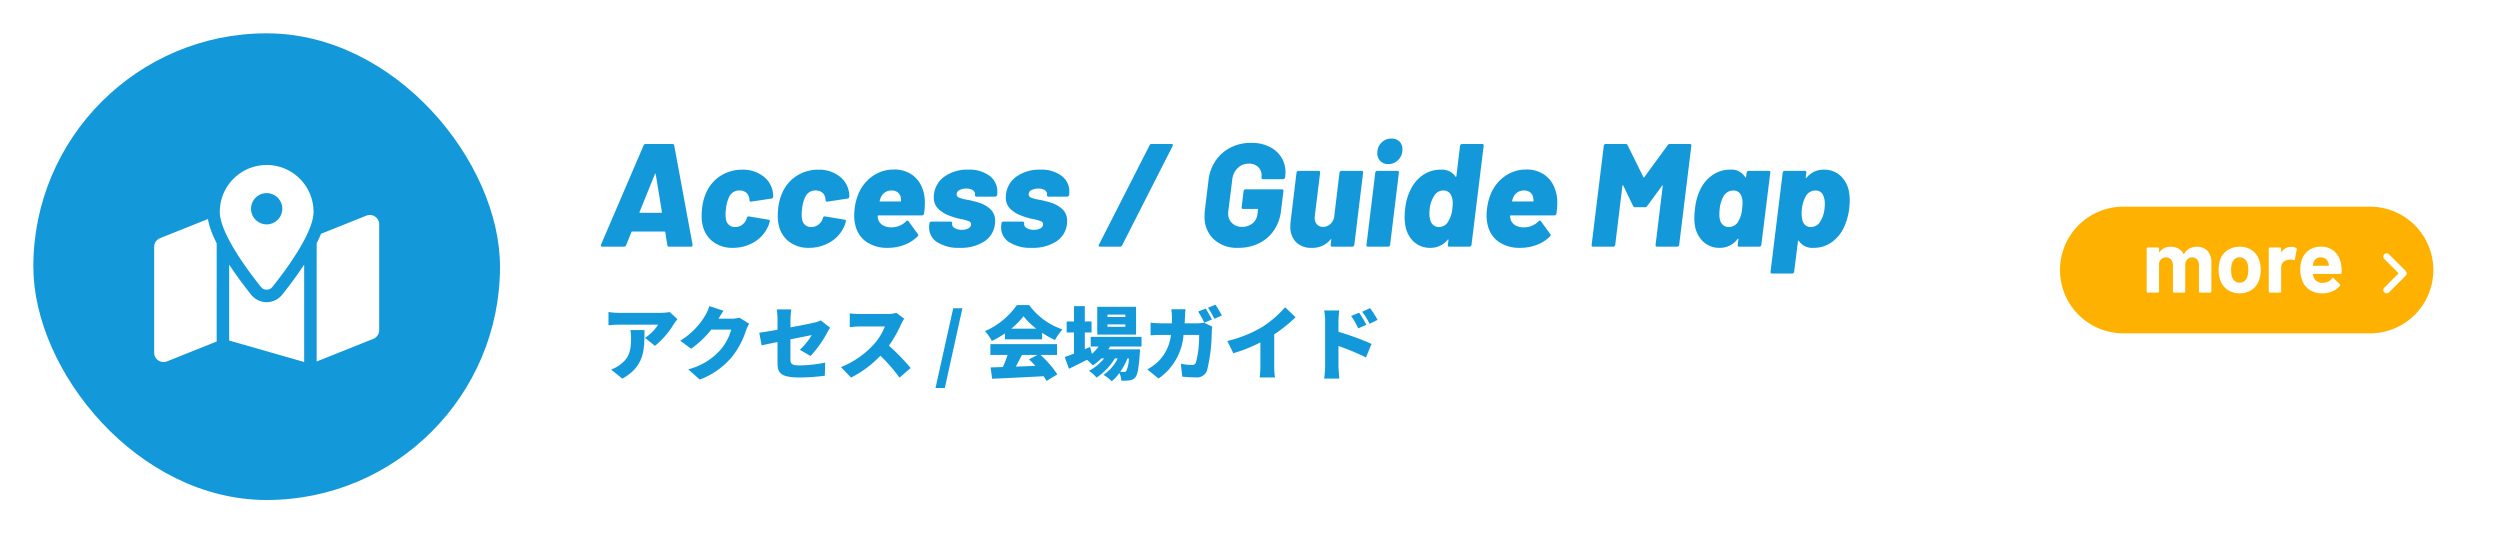
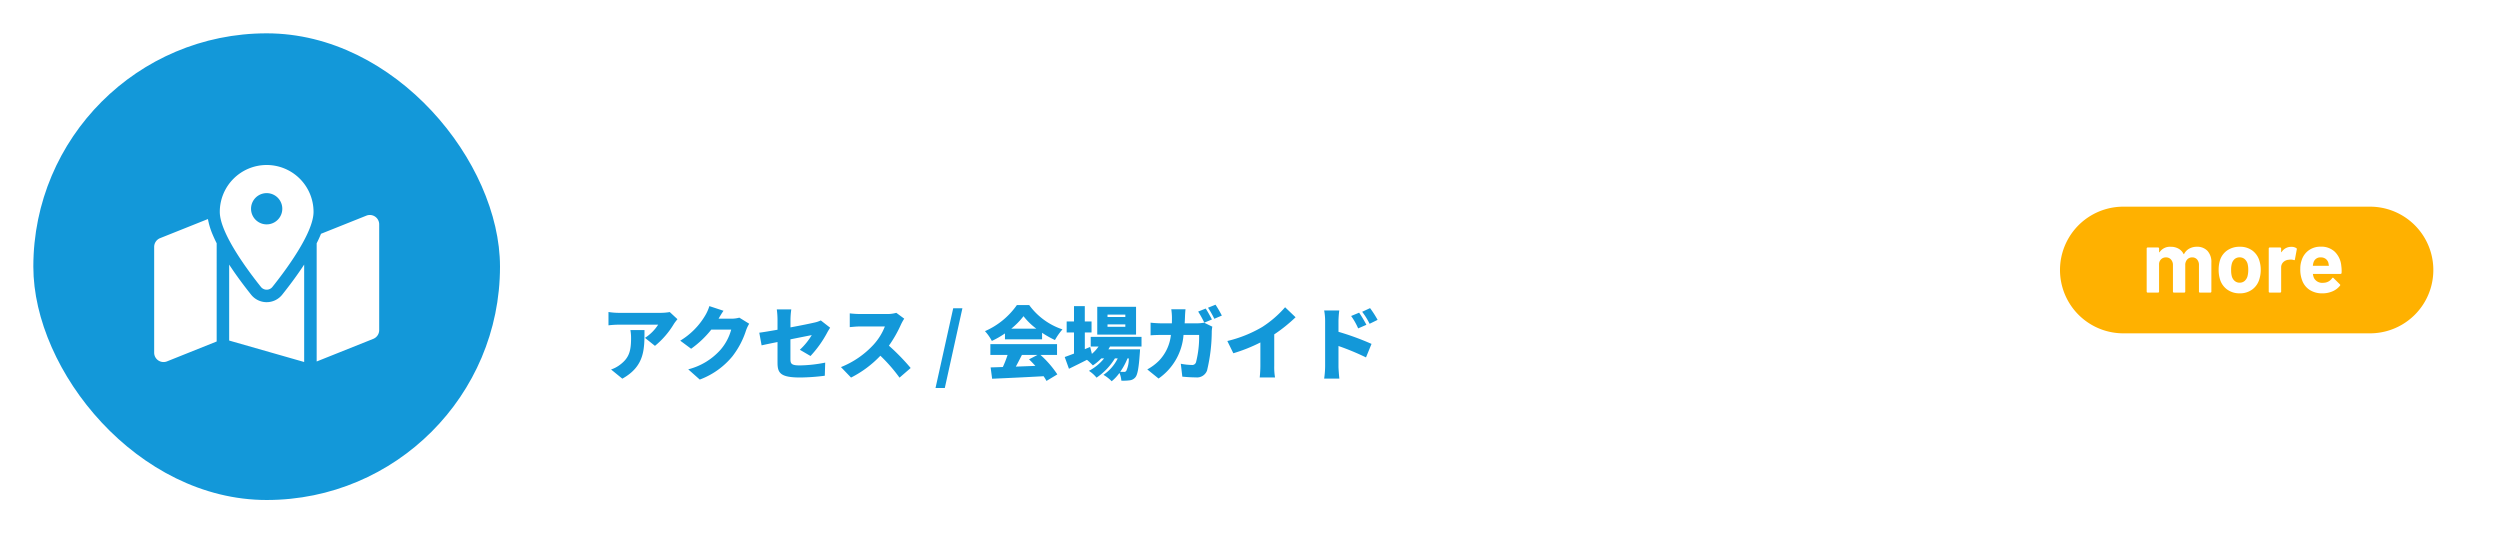
<svg xmlns="http://www.w3.org/2000/svg" width="375" height="80" viewBox="0 0 375 80">
  <g id="info_btn3_sp" transform="translate(0 -1581)">
    <rect id="長方形_3840" data-name="長方形 3840" width="375" height="80" transform="translate(0 1581)" fill="#fff" />
-     <path id="パス_9654" data-name="パス 9654" d="M10.362,0a.238.238,0,0,1-.176-.066A.326.326,0,0,1,10.1-.22L9.79-2.178q-.044-.088-.11-.088H4.818q-.066,0-.11.088L3.916-.22a.352.352,0,0,1-.33.22H.33A.214.214,0,0,1,.143-.077.236.236,0,0,1,.154-.308L6.534-15.18a.339.339,0,0,1,.308-.22h4.026a.264.264,0,0,1,.264.22L13.882-.308V-.22q0,.22-.242.22ZM5.94-5.214q-.066.132.066.132H9.174q.11,0,.11-.132L8.36-10.868q-.022-.088-.066-.077t-.066.077ZM19.91.176a4.745,4.745,0,0,1-2.937-.9A4.206,4.206,0,0,1,15.4-3.212a5.828,5.828,0,0,1-.154-1.408,9.41,9.41,0,0,1,.066-1.122,7.473,7.473,0,0,1,.7-2.53,5.658,5.658,0,0,1,2.167-2.409,5.966,5.966,0,0,1,3.179-.869,4.975,4.975,0,0,1,3,.9A3.688,3.688,0,0,1,25.894-8.36a3.59,3.59,0,0,1,.088.858q-.044.264-.264.286l-3.036.462h-.044q-.2,0-.22-.22a.667.667,0,0,0-.022-.2.776.776,0,0,0-.066-.308,1.186,1.186,0,0,0-.484-.682,1.524,1.524,0,0,0-.9-.264,1.653,1.653,0,0,0-1.606,1.034A5.268,5.268,0,0,0,18.9-5.72a6.093,6.093,0,0,0-.066.858,4.1,4.1,0,0,0,.066.792,1.321,1.321,0,0,0,1.386,1.122,1.729,1.729,0,0,0,.99-.3,1.927,1.927,0,0,0,.682-.847L22-4.224l.022-.088a.272.272,0,0,1,.33-.22l2.926.484a.2.2,0,0,1,.176.286,3.39,3.39,0,0,1-.22.682,5.154,5.154,0,0,1-2.123,2.4A6.138,6.138,0,0,1,19.91.176Zm11.418,0a4.745,4.745,0,0,1-2.937-.9,4.206,4.206,0,0,1-1.573-2.486,5.828,5.828,0,0,1-.154-1.408,9.41,9.41,0,0,1,.066-1.122,7.473,7.473,0,0,1,.7-2.53A5.658,5.658,0,0,1,29.6-10.681a5.966,5.966,0,0,1,3.179-.869,4.975,4.975,0,0,1,3,.9A3.688,3.688,0,0,1,37.312-8.36,3.59,3.59,0,0,1,37.4-7.5q-.044.264-.264.286L34.1-6.754h-.044q-.2,0-.22-.22a.667.667,0,0,0-.022-.2.776.776,0,0,0-.066-.308,1.186,1.186,0,0,0-.484-.682,1.524,1.524,0,0,0-.9-.264,1.653,1.653,0,0,0-1.606,1.034,5.268,5.268,0,0,0-.44,1.672,6.093,6.093,0,0,0-.066.858,4.1,4.1,0,0,0,.066.792A1.321,1.321,0,0,0,31.7-2.948a1.729,1.729,0,0,0,.99-.3,1.927,1.927,0,0,0,.682-.847l.044-.132.022-.088a.272.272,0,0,1,.33-.22l2.926.484a.2.2,0,0,1,.176.286,3.39,3.39,0,0,1-.22.682,5.154,5.154,0,0,1-2.123,2.4A6.138,6.138,0,0,1,31.328.176Zm17.4-6.864A10.419,10.419,0,0,1,48.6-4.95a.312.312,0,0,1-.33.264h-6.49q-.132,0-.132.11a2.353,2.353,0,0,0,.132.638,1.593,1.593,0,0,0,.682.748,2.393,2.393,0,0,0,1.232.286,3.02,3.02,0,0,0,2.222-.9.252.252,0,0,1,.2-.11.19.19,0,0,1,.154.088l1.408,1.936a.211.211,0,0,1,.066.154.3.3,0,0,1-.11.2A5.593,5.593,0,0,1,45.639-.264a6.832,6.832,0,0,1-2.453.44A5.476,5.476,0,0,1,40-.693a4.159,4.159,0,0,1-1.672-2.431,5.917,5.917,0,0,1-.2-1.562,8.006,8.006,0,0,1,.066-.99,8.431,8.431,0,0,1,.638-2.4,6.042,6.042,0,0,1,2.145-2.563,5.51,5.51,0,0,1,3.135-.935,4.619,4.619,0,0,1,2.442.627,4.2,4.2,0,0,1,1.6,1.738A5.714,5.714,0,0,1,48.73-6.688ZM43.714-8.426a1.705,1.705,0,0,0-1.606,1.078,4.16,4.16,0,0,0-.154.462q-.044.11.066.11h3.036a.1.1,0,0,0,.11-.11,2.693,2.693,0,0,0-.044-.418,1.271,1.271,0,0,0-.451-.836A1.5,1.5,0,0,0,43.714-8.426ZM53.966.176A5.922,5.922,0,0,1,50.6-.66a2.568,2.568,0,0,1-1.232-2.222,2.421,2.421,0,0,1,.022-.374l.022-.242a.357.357,0,0,1,.1-.187.255.255,0,0,1,.187-.077H52.58q.242,0,.242.264a.669.669,0,0,0,.352.693,1.971,1.971,0,0,0,1.1.275,1.915,1.915,0,0,0,1.012-.231.691.691,0,0,0,.374-.605.5.5,0,0,0-.352-.462,5.953,5.953,0,0,0-1.144-.308A10.6,10.6,0,0,1,52.1-4.774,4.42,4.42,0,0,1,50.622-5.8a2.28,2.28,0,0,1-.55-1.595,3.326,3.326,0,0,1,.022-.44,3.791,3.791,0,0,1,1.628-2.717,5.923,5.923,0,0,1,3.52-1,5.056,5.056,0,0,1,3.179.913A2.922,2.922,0,0,1,59.6-8.206a3.326,3.326,0,0,1-.022.44.329.329,0,0,1-.11.187.293.293,0,0,1-.2.077H56.474a.22.22,0,0,1-.176-.077.209.209,0,0,1-.044-.187.719.719,0,0,0-.3-.682,1.613,1.613,0,0,0-1-.264,2.1,2.1,0,0,0-1.045.231.7.7,0,0,0-.407.627.547.547,0,0,0,.4.517,6.559,6.559,0,0,0,1.276.319,14.915,14.915,0,0,1,1.672.418A4.535,4.535,0,0,1,58.63-5.555a2.327,2.327,0,0,1,.638,1.7,3.326,3.326,0,0,1-.022.44A3.574,3.574,0,0,1,57.607-.759,6.5,6.5,0,0,1,53.966.176Zm10.8,0A5.922,5.922,0,0,1,61.4-.66,2.568,2.568,0,0,1,60.17-2.882a2.421,2.421,0,0,1,.022-.374l.022-.242a.357.357,0,0,1,.1-.187.255.255,0,0,1,.187-.077h2.882q.242,0,.242.264a.669.669,0,0,0,.352.693,1.971,1.971,0,0,0,1.1.275,1.915,1.915,0,0,0,1.012-.231.691.691,0,0,0,.374-.605.5.5,0,0,0-.352-.462,5.953,5.953,0,0,0-1.144-.308A10.6,10.6,0,0,1,62.9-4.774,4.42,4.42,0,0,1,61.424-5.8a2.28,2.28,0,0,1-.55-1.595,3.326,3.326,0,0,1,.022-.44,3.791,3.791,0,0,1,1.628-2.717,5.923,5.923,0,0,1,3.52-1,5.056,5.056,0,0,1,3.179.913A2.922,2.922,0,0,1,70.4-8.206a3.325,3.325,0,0,1-.022.44.329.329,0,0,1-.11.187.293.293,0,0,1-.2.077H67.276a.22.22,0,0,1-.176-.077.209.209,0,0,1-.044-.187.719.719,0,0,0-.3-.682,1.613,1.613,0,0,0-1-.264,2.1,2.1,0,0,0-1.045.231.7.7,0,0,0-.407.627.547.547,0,0,0,.4.517,6.559,6.559,0,0,0,1.276.319A14.916,14.916,0,0,1,67.65-6.6a4.535,4.535,0,0,1,1.782,1.045,2.327,2.327,0,0,1,.638,1.7,3.325,3.325,0,0,1-.022.44A3.574,3.574,0,0,1,68.409-.759,6.5,6.5,0,0,1,64.768.176ZM75,0q-.286,0-.154-.308L82.434-15.2a.288.288,0,0,1,.308-.2h2.992q.286,0,.154.308L78.32-.2a.328.328,0,0,1-.33.2ZM95.744.176a5.14,5.14,0,0,1-3.7-1.3A4.573,4.573,0,0,1,90.684-4.6a6.135,6.135,0,0,1,.044-.858l.55-4.51A6.436,6.436,0,0,1,92.345-12.9,5.971,5.971,0,0,1,94.6-14.872a6.7,6.7,0,0,1,3.08-.7,6.028,6.028,0,0,1,2.728.583A4.324,4.324,0,0,1,102.2-13.4a4.215,4.215,0,0,1,.627,2.266q0,.2-.044.638l-.022.11a.357.357,0,0,1-.1.187.255.255,0,0,1-.187.077H99.44a.22.22,0,0,1-.176-.077.209.209,0,0,1-.044-.187,1.172,1.172,0,0,0,.022-.264,1.767,1.767,0,0,0-.506-1.287,1.91,1.91,0,0,0-1.43-.517,2.286,2.286,0,0,0-1.65.66,2.786,2.786,0,0,0-.814,1.716l-.594,4.73a1.993,1.993,0,0,0-.022.352,1.939,1.939,0,0,0,.583,1.463,2.054,2.054,0,0,0,1.485.561,2.435,2.435,0,0,0,1.584-.517,2.088,2.088,0,0,0,.748-1.441l.066-.616q.044-.11-.088-.11H96.47a.22.22,0,0,1-.176-.077.209.209,0,0,1-.044-.187l.286-2.42a.358.358,0,0,1,.1-.187.255.255,0,0,1,.187-.077H102.3a.22.22,0,0,1,.176.077.209.209,0,0,1,.044.187l-.374,2.992a6.409,6.409,0,0,1-1.056,2.9A5.742,5.742,0,0,1,98.846-.506,6.931,6.931,0,0,1,95.744.176Zm15.18-11.286a.357.357,0,0,1,.1-.187.255.255,0,0,1,.187-.077h3.036a.22.22,0,0,1,.176.077.209.209,0,0,1,.044.187L113.146-.264a.358.358,0,0,1-.1.187A.255.255,0,0,1,112.86,0h-3.036a.22.22,0,0,1-.176-.077.209.209,0,0,1-.044-.187l.088-.77q.022-.066-.022-.088t-.088.044a3.466,3.466,0,0,1-2.86,1.254,3.144,3.144,0,0,1-2.31-.847,3.234,3.234,0,0,1-.858-2.409,4.842,4.842,0,0,1,.044-.748l.88-7.282a.329.329,0,0,1,.11-.187.293.293,0,0,1,.2-.077H107.8a.22.22,0,0,1,.176.077.209.209,0,0,1,.044.187l-.792,6.446-.022.286a1.509,1.509,0,0,0,.33,1.034,1.168,1.168,0,0,0,.924.374,1.546,1.546,0,0,0,1.034-.374,1.974,1.974,0,0,0,.616-.99Zm7.326-1.276a1.6,1.6,0,0,1-1.2-.462,1.629,1.629,0,0,1-.451-1.188,2.117,2.117,0,0,1,.616-1.562,2.037,2.037,0,0,1,1.5-.616,1.643,1.643,0,0,1,1.2.44,1.583,1.583,0,0,1,.451,1.188,2.143,2.143,0,0,1-.627,1.562A2.013,2.013,0,0,1,118.25-12.386ZM115.192,0a.22.22,0,0,1-.176-.077.209.209,0,0,1-.044-.187l1.32-10.846a.357.357,0,0,1,.1-.187.255.255,0,0,1,.187-.077h3.036a.22.22,0,0,1,.176.077.209.209,0,0,1,.044.187L118.514-.264a.357.357,0,0,1-.1.187.255.255,0,0,1-.187.077Zm13.816-15.136a.357.357,0,0,1,.1-.187.255.255,0,0,1,.187-.077h3.036a.22.22,0,0,1,.176.077.209.209,0,0,1,.044.187L130.724-.264a.357.357,0,0,1-.1.187.255.255,0,0,1-.187.077H127.4a.22.22,0,0,1-.176-.077.209.209,0,0,1-.044-.187l.088-.726q.022-.066-.022-.077a.091.091,0,0,0-.088.033,3.3,3.3,0,0,1-2.618,1.21,3.532,3.532,0,0,1-2.453-.9A4.223,4.223,0,0,1,120.8-3.19a8.576,8.576,0,0,1-.11-1.32q0-.4.088-1.232a8.241,8.241,0,0,1,.792-2.772,5.469,5.469,0,0,1,1.826-2.2,4.622,4.622,0,0,1,2.728-.836,2.441,2.441,0,0,1,2.2,1.034q.022.066.066.044a.142.142,0,0,0,.066-.088Zm-1.76,11.33a4.136,4.136,0,0,0,.594-1.87,5.391,5.391,0,0,0,.066-.792,2.683,2.683,0,0,0-.22-1.188,1.2,1.2,0,0,0-1.166-.77,1.568,1.568,0,0,0-1.386.792,4.384,4.384,0,0,0-.682,1.958q-.044.484-.044.7a3.252,3.252,0,0,0,.2,1.188,1.285,1.285,0,0,0,1.254.836A1.58,1.58,0,0,0,127.248-3.806Zm16.346-2.882a10.419,10.419,0,0,1-.132,1.738.312.312,0,0,1-.33.264h-6.49q-.132,0-.132.11a2.353,2.353,0,0,0,.132.638,1.593,1.593,0,0,0,.682.748,2.393,2.393,0,0,0,1.232.286,3.02,3.02,0,0,0,2.222-.9.252.252,0,0,1,.2-.11.19.19,0,0,1,.154.088l1.408,1.936a.211.211,0,0,1,.066.154.3.3,0,0,1-.11.2A5.594,5.594,0,0,1,140.5-.264a6.832,6.832,0,0,1-2.453.44,5.476,5.476,0,0,1-3.19-.869,4.159,4.159,0,0,1-1.672-2.431,5.917,5.917,0,0,1-.2-1.562,8,8,0,0,1,.066-.99,8.431,8.431,0,0,1,.638-2.4,6.042,6.042,0,0,1,2.145-2.563,5.51,5.51,0,0,1,3.135-.935,4.619,4.619,0,0,1,2.442.627,4.2,4.2,0,0,1,1.6,1.738A5.714,5.714,0,0,1,143.594-6.688Zm-5.016-1.738a1.705,1.705,0,0,0-1.606,1.078,4.159,4.159,0,0,0-.154.462q-.044.11.066.11h3.036a.1.1,0,0,0,.11-.11,2.692,2.692,0,0,0-.044-.418,1.271,1.271,0,0,0-.451-.836A1.5,1.5,0,0,0,138.578-8.426Zm21.582-6.8a.315.315,0,0,1,.308-.176h3.014a.22.22,0,0,1,.176.077.209.209,0,0,1,.044.187L161.876-.264a.357.357,0,0,1-.1.187A.255.255,0,0,1,161.59,0h-3.036a.22.22,0,0,1-.176-.077.209.209,0,0,1-.044-.187l1.078-8.844q.022-.088-.022-.088t-.088.066L157.08-6.094a.315.315,0,0,1-.308.176h-1.518a.3.3,0,0,1-.286-.176l-1.474-3.058q-.022-.066-.066-.066t-.066.088L152.284-.264a.357.357,0,0,1-.1.187A.255.255,0,0,1,152,0h-3.036a.22.22,0,0,1-.176-.077.209.209,0,0,1-.044-.187l1.826-14.872a.24.24,0,0,1,.088-.187.293.293,0,0,1,.2-.077h2.992a.273.273,0,0,1,.286.176l2.376,4.8q.066.132.132,0ZM172-11.11a.357.357,0,0,1,.1-.187.255.255,0,0,1,.187-.077h3.036a.22.22,0,0,1,.176.077.209.209,0,0,1,.044.187L174.2-.264a.357.357,0,0,1-.1.187A.255.255,0,0,1,173.91,0h-3.036a.22.22,0,0,1-.176-.077.209.209,0,0,1-.044-.187l.11-.836a.1.1,0,0,0-.033-.088q-.033-.022-.1.044a3.275,3.275,0,0,1-2.706,1.32A3.478,3.478,0,0,1,165.5-.737a4.171,4.171,0,0,1-1.265-2.475,5.683,5.683,0,0,1-.088-1.056,11.334,11.334,0,0,1,.11-1.452,8.249,8.249,0,0,1,.77-2.816,5.448,5.448,0,0,1,1.8-2.167,4.511,4.511,0,0,1,2.684-.847,2.382,2.382,0,0,1,2.266,1.122q.044.066.088.044a.089.089,0,0,0,.044-.088ZM170.83-3.96a4.122,4.122,0,0,0,.484-1.716,7.441,7.441,0,0,0,.066-.9,2.847,2.847,0,0,0-.132-.9,1.352,1.352,0,0,0-.451-.693,1.252,1.252,0,0,0-.8-.253,1.589,1.589,0,0,0-.9.264,1.925,1.925,0,0,0-.638.726,4.771,4.771,0,0,0-.506,1.76,6.216,6.216,0,0,0-.044.836,2.953,2.953,0,0,0,.11.9,1.418,1.418,0,0,0,.473.715,1.306,1.306,0,0,0,.847.275A1.635,1.635,0,0,0,170.83-3.96Zm16.522-4.246a8.576,8.576,0,0,1,.11,1.32q0,.4-.088,1.232a9.325,9.325,0,0,1-.792,2.772A5.642,5.642,0,0,1,184.745-.66a4.573,4.573,0,0,1-2.717.836,2.441,2.441,0,0,1-2.2-1.034q-.044-.066-.088-.044a.089.089,0,0,0-.044.088l-.572,4.576a.357.357,0,0,1-.1.187.255.255,0,0,1-.187.077H175.8a.22.22,0,0,1-.176-.077.209.209,0,0,1-.044-.187l1.826-14.872a.357.357,0,0,1,.1-.187.255.255,0,0,1,.187-.077h3.036a.22.22,0,0,1,.176.077.209.209,0,0,1,.044.187l-.088.726q0,.132.132.044a3.192,3.192,0,0,1,2.6-1.21,3.557,3.557,0,0,1,2.453.891A4.275,4.275,0,0,1,187.352-8.206ZM183.018-3.74a4.275,4.275,0,0,0,.66-1.98,4.223,4.223,0,0,0,.044-.7,2.974,2.974,0,0,0-.2-1.166,1.2,1.2,0,0,0-1.232-.836,1.637,1.637,0,0,0-1.408.836A4.869,4.869,0,0,0,180.29-5.7a4.841,4.841,0,0,0-.044.748,3.5,3.5,0,0,0,.2,1.232,1.2,1.2,0,0,0,1.166.77A1.586,1.586,0,0,0,183.018-3.74Z" transform="translate(90 1618)" fill="#1398d9" />
    <path id="パス_9655" data-name="パス 9655" d="M11.616-8.124,10.464-9.192a8.288,8.288,0,0,1-1.44.12H2.8A10.434,10.434,0,0,1,1.272-9.2v2A14.411,14.411,0,0,1,2.8-7.3H8.724a6.521,6.521,0,0,1-1.98,1.98l1.5,1.2A12.557,12.557,0,0,0,11.076-7.4C11.2-7.6,11.472-7.944,11.616-8.124ZM6.672-6.492H4.56a6.834,6.834,0,0,1,.1,1.2c0,1.956-.3,2.976-1.632,3.984a4.66,4.66,0,0,1-1.368.732L3.348.8C6.732-1.08,6.672-3.672,6.672-6.492ZM18.528-9.384l-2.124-.7a6.259,6.259,0,0,1-.636,1.428A10.886,10.886,0,0,1,12.036-4.9l1.632,1.212a14.878,14.878,0,0,0,3.024-2.868H19.68a7.687,7.687,0,0,1-1.584,3A9.67,9.67,0,0,1,13.236-.6L14.964.936A11.538,11.538,0,0,0,19.836-2.52a12.579,12.579,0,0,0,2.076-3.936,5.368,5.368,0,0,1,.468-.984L20.9-8.352a4.521,4.521,0,0,1-1.188.156H17.784C17.964-8.508,18.252-9,18.528-9.384Zm8.1,7.752c0,1.56.384,2.256,3.4,2.256A30.91,30.91,0,0,0,33.72.36l.06-1.968a20.638,20.638,0,0,1-3.816.42c-1.248,0-1.4-.252-1.4-.96V-5.1c1.452-.288,2.772-.552,3.2-.636a9.85,9.85,0,0,1-1.788,2.2l1.6.936a16.573,16.573,0,0,0,2.5-3.5c.12-.24.324-.552.444-.744l-1.4-1.092a4.185,4.185,0,0,1-.972.324c-.552.132-2.016.432-3.576.72V-8.052a12.093,12.093,0,0,1,.12-1.536H26.52a12.34,12.34,0,0,1,.108,1.536V-6.54c-1.14.2-2.16.372-2.736.444l.348,1.9c.516-.12,1.392-.3,2.388-.5ZM45.636-8.2l-1.188-.876a5.077,5.077,0,0,1-1.44.18H39a14.244,14.244,0,0,1-1.536-.1v2.064c.336-.024,1-.1,1.536-.1h3.732a8.8,8.8,0,0,1-1.68,2.712A13.381,13.381,0,0,1,36.144-.936L37.656.636a16.079,16.079,0,0,0,4.4-3.276A23.825,23.825,0,0,1,44.928.648L46.6-.8a31.97,31.97,0,0,0-3.264-3.348A18.6,18.6,0,0,0,45.144-7.32,6.723,6.723,0,0,1,45.636-8.2ZM50.328,2.2H51.72L54.36-9.756H52.98ZM61.692-6.7a11.148,11.148,0,0,0,1.836-1.872A9.859,9.859,0,0,0,65.448-6.7Zm-.948,1.6h5.568v-.984a14.3,14.3,0,0,0,1.932,1.092,8.72,8.72,0,0,1,1.128-1.6,10.126,10.126,0,0,1-4.992-3.648H62.532a11.4,11.4,0,0,1-4.788,3.912A6.918,6.918,0,0,1,58.776-4.86a13.268,13.268,0,0,0,1.968-1.128Zm4.884,2.34-1.272.66c.312.3.636.636.948.984-.984.036-1.98.072-2.928.108.3-.552.612-1.164.912-1.752Zm2.928,0V-4.38h-10v1.62h2.58a15.752,15.752,0,0,1-.708,1.812c-.672.024-1.284.048-1.836.06l.228,1.7C60.876.72,63.78.588,66.54.432a7.047,7.047,0,0,1,.432.708L68.6.156A15.074,15.074,0,0,0,66.072-2.76ZM78.8-8.448H76.128v-.36H78.8Zm0,1.464H76.128v-.36H78.8Zm1.608-3h-5.82v4.176h5.82ZM79.32-2.244A4.324,4.324,0,0,1,78.936-.36a.378.378,0,0,1-.348.144c-.12,0-.312,0-.552-.012a10.019,10.019,0,0,0,1.092-2.016ZM81.228-4.02V-5.472h-7.62V-4.02h1.176a5.8,5.8,0,0,1-1,1.1L73.524-3.96l-.8.336V-6.132h1.008V-7.776H72.72v-2.3H71.1v2.3H70v1.644h1.1v3.168c-.528.2-1.008.384-1.392.516l.636,1.764c.816-.4,1.764-.864,2.7-1.344a10.417,10.417,0,0,1,.888.84A7.428,7.428,0,0,0,75.2-2.244h.42a7.292,7.292,0,0,1-2.28,1.872,4.917,4.917,0,0,1,1.14,1.02,9.366,9.366,0,0,0,2.76-2.892h.42A6.378,6.378,0,0,1,75.516.228a5.566,5.566,0,0,1,1.236.96A6.167,6.167,0,0,0,77.916-.06,3.453,3.453,0,0,1,78.2,1.1a7.351,7.351,0,0,0,1.236-.048A1.287,1.287,0,0,0,80.3.6c.324-.372.516-1.356.672-3.624.024-.192.036-.576.036-.576H76.26a4.765,4.765,0,0,0,.24-.42Zm9.624-5.7-1.128.456A16.258,16.258,0,0,1,90.648-7.6l1.14-.48C91.572-8.5,91.152-9.276,90.852-9.72Zm1.476-.576L91.2-9.84a13.385,13.385,0,0,1,.948,1.656l1.128-.48A17.129,17.129,0,0,0,92.328-10.3Zm-4.5.684H85.692a9.92,9.92,0,0,1,.1,1.164c0,.324,0,.648-.012.948h-1.5c-.456,0-1.14-.036-1.692-.1v1.9c.552-.048,1.32-.06,1.692-.06h1.356a6.556,6.556,0,0,1-1.764,3.84A7.544,7.544,0,0,1,82.092-.588L83.784.78a8.765,8.765,0,0,0,3.744-6.54h2.34A15.359,15.359,0,0,1,89.412-1.7a.59.59,0,0,1-.66.444,9.4,9.4,0,0,1-1.632-.18L87.348.5c.564.048,1.284.108,2.028.108A1.6,1.6,0,0,0,91.056-.42a25.424,25.424,0,0,0,.708-5.916A5.506,5.506,0,0,1,91.848-7l-1.236-.6a5.936,5.936,0,0,1-1,.1H87.7c.024-.312.036-.648.048-.984C87.756-8.772,87.792-9.324,87.828-9.612ZM94.1-4.848,95-3.012a23.828,23.828,0,0,0,4.056-1.62v3.516a16.2,16.2,0,0,1-.1,1.74h2.3a8.961,8.961,0,0,1-.12-1.74V-5.844a23.094,23.094,0,0,0,3.2-2.568l-1.572-1.5A16.139,16.139,0,0,1,99.348-6.96,19.019,19.019,0,0,1,94.1-4.848ZM113.868-9.1l-1.2.5a9.792,9.792,0,0,1,1.056,1.86l1.236-.54A18.3,18.3,0,0,0,113.868-9.1Zm1.644-.684-1.188.552a10.533,10.533,0,0,1,1.116,1.8l1.2-.588A15.009,15.009,0,0,0,115.512-9.78Zm-6.744,8.76a13.472,13.472,0,0,1-.144,1.812h2.28c-.06-.54-.132-1.488-.132-1.812V-4.1A37.425,37.425,0,0,1,114.9-2.388l.828-2.028a39.674,39.674,0,0,0-4.956-1.812V-7.872a14.268,14.268,0,0,1,.12-1.56h-2.268a8.383,8.383,0,0,1,.144,1.56Z" transform="translate(90 1637)" fill="#1398d9" />
    <rect id="長方形_3841" data-name="長方形 3841" width="70" height="70" rx="35" transform="translate(5 1586)" fill="#1398d9" />
    <path id="パス_9659" data-name="パス 9659" d="M7.031-19.219c0,3.2-4.283,8.9-6.164,11.25a1.1,1.1,0,0,1-1.734,0c-1.881-2.35-6.164-8.051-6.164-11.25A7.029,7.029,0,0,1,0-26.25,7.029,7.029,0,0,1,7.031-19.219ZM7.5-14.508c.205-.4.393-.809.563-1.207.029-.07.059-.146.088-.217l6.8-2.719a1.405,1.405,0,0,1,1.928,1.307V-1.477A1.413,1.413,0,0,1,15.99-.17L7.5,3.223ZM-8.812-18.146a11.122,11.122,0,0,0,.75,2.432c.17.4.357.8.563,1.207V.223l-7.447,2.982A1.405,1.405,0,0,1-16.875,1.9V-13.969a1.413,1.413,0,0,1,.885-1.307l7.184-2.871ZM2.332-6.8c.814-1.02,2.092-2.678,3.293-4.512V3.3L-5.625.082V-11.309c1.2,1.834,2.479,3.492,3.293,4.512A2.98,2.98,0,0,0,2.332-6.8ZM0-17.344a2.344,2.344,0,0,0,2.03-1.172,2.344,2.344,0,0,0,0-2.344A2.344,2.344,0,0,0,0-22.031a2.344,2.344,0,0,0-2.03,1.172,2.344,2.344,0,0,0,0,2.344A2.344,2.344,0,0,0,0-17.344Z" transform="translate(40 1632)" fill="#fff" />
    <g id="グループ_2919" data-name="グループ 2919" transform="translate(24 47)">
      <path id="パス_9656" data-name="パス 9656" d="M9.5,0h37a9.5,9.5,0,0,1,0,19H9.5a9.5,9.5,0,0,1,0-19Z" transform="translate(285 1565)" fill="#ffb100" />
      <path id="パス_9657" data-name="パス 9657" d="M-4.591-5.74a2.1,2.1,0,0,1,1.608.62A2.448,2.448,0,0,1-2.4-3.38V.983a.153.153,0,0,1-.046.112.153.153,0,0,1-.112.046H-4.1A.153.153,0,0,1-4.216,1.1.153.153,0,0,1-4.262.983V-2.971a1.256,1.256,0,0,0-.277-.857.932.932,0,0,0-.738-.316.973.973,0,0,0-.751.316,1.2,1.2,0,0,0-.29.844V.983a.153.153,0,0,1-.046.112.153.153,0,0,1-.112.046H-8.006A.153.153,0,0,1-8.118,1.1.153.153,0,0,1-8.164.983V-2.971a1.224,1.224,0,0,0-.29-.85.963.963,0,0,0-.751-.323,1.026,1.026,0,0,0-.705.25,1.058,1.058,0,0,0-.336.7V.983a.153.153,0,0,1-.046.112.153.153,0,0,1-.112.046h-1.542a.153.153,0,0,1-.112-.046.153.153,0,0,1-.046-.112v-6.46a.153.153,0,0,1,.046-.112.153.153,0,0,1,.112-.046H-10.4a.153.153,0,0,1,.112.046.153.153,0,0,1,.046.112v.514a.053.053,0,0,0,.026.053q.026.013.053-.026a1.876,1.876,0,0,1,1.674-.8,2.322,2.322,0,0,1,1.153.277,1.856,1.856,0,0,1,.758.791q.04.079.092,0a1.9,1.9,0,0,1,.784-.8A2.33,2.33,0,0,1-4.591-5.74ZM1.855,1.247a3.122,3.122,0,0,1-1.9-.58A2.9,2.9,0,0,1-1.124-.915,4.692,4.692,0,0,1-1.309-2.26a4.892,4.892,0,0,1,.185-1.4A2.833,2.833,0,0,1-.03-5.186a3.226,3.226,0,0,1,1.9-.554,3.088,3.088,0,0,1,1.846.547A2.917,2.917,0,0,1,4.795-3.67a4.514,4.514,0,0,1,.211,1.384A4.643,4.643,0,0,1,4.821-.955,2.947,2.947,0,0,1,3.747.66,3.069,3.069,0,0,1,1.855,1.247Zm0-1.6a1.086,1.086,0,0,0,.738-.264,1.465,1.465,0,0,0,.435-.725,3.8,3.8,0,0,0,.105-.923A3.568,3.568,0,0,0,3.028-3.2a1.463,1.463,0,0,0-.448-.7,1.121,1.121,0,0,0-.738-.25,1.115,1.115,0,0,0-.745.25,1.4,1.4,0,0,0-.428.7,3.14,3.14,0,0,0-.105.936,3.59,3.59,0,0,0,.092.923A1.443,1.443,0,0,0,1.1-.612,1.13,1.13,0,0,0,1.855-.348ZM9.58-5.727a1.339,1.339,0,0,1,.751.185.164.164,0,0,1,.079.2l-.277,1.5q-.013.158-.185.092a1.461,1.461,0,0,0-.461-.066,2.18,2.18,0,0,0-.29.026,1.3,1.3,0,0,0-.8.349,1.077,1.077,0,0,0-.33.824v3.6a.158.158,0,0,1-.158.158H6.363A.158.158,0,0,1,6.205.983v-6.46a.153.153,0,0,1,.046-.112.153.153,0,0,1,.112-.046H7.906a.153.153,0,0,1,.112.046.153.153,0,0,1,.046.112v.5a.053.053,0,0,0,.026.053.026.026,0,0,0,.04-.013A1.675,1.675,0,0,1,9.58-5.727Zm7.5,2.782a5.672,5.672,0,0,1,.053,1.121.154.154,0,0,1-.171.158H12.889q-.079,0-.053.066a2.36,2.36,0,0,0,.145.527,1.382,1.382,0,0,0,1.4.738A1.591,1.591,0,0,0,15.71-1.02a.147.147,0,0,1,.119-.079.145.145,0,0,1,.092.053l.949.936a.182.182,0,0,1,.066.119.272.272,0,0,1-.053.105A2.875,2.875,0,0,1,15.763.95a3.744,3.744,0,0,1-1.5.3A3.424,3.424,0,0,1,12.342.733,2.855,2.855,0,0,1,11.215-.7a4.52,4.52,0,0,1-.277-1.727,3.794,3.794,0,0,1,.2-1.279A2.9,2.9,0,0,1,12.2-5.2,2.968,2.968,0,0,1,14-5.753a2.929,2.929,0,0,1,2.116.765A3.345,3.345,0,0,1,17.081-2.945Zm-3.072-1.2a1.057,1.057,0,0,0-1.094.778,3.111,3.111,0,0,0-.092.422.058.058,0,0,0,.066.066h2.281q.079,0,.053-.066-.066-.382-.066-.369a1.139,1.139,0,0,0-.415-.613A1.2,1.2,0,0,0,14.009-4.145Z" transform="translate(310.106 1576.753)" fill="#fff" />
-       <path id="パス_9658" data-name="パス 9658" d="M1.853-3.353a.5.5,0,0,1,0,.708l-2.5,2.5a.5.5,0,0,1-.708,0,.5.5,0,0,1,0-.708L.792-3-1.353-5.147a.5.5,0,0,1,0-.708.5.5,0,0,1,.708,0l2.5,2.5Z" transform="translate(335 1578)" fill="#fff" />
    </g>
  </g>
</svg>